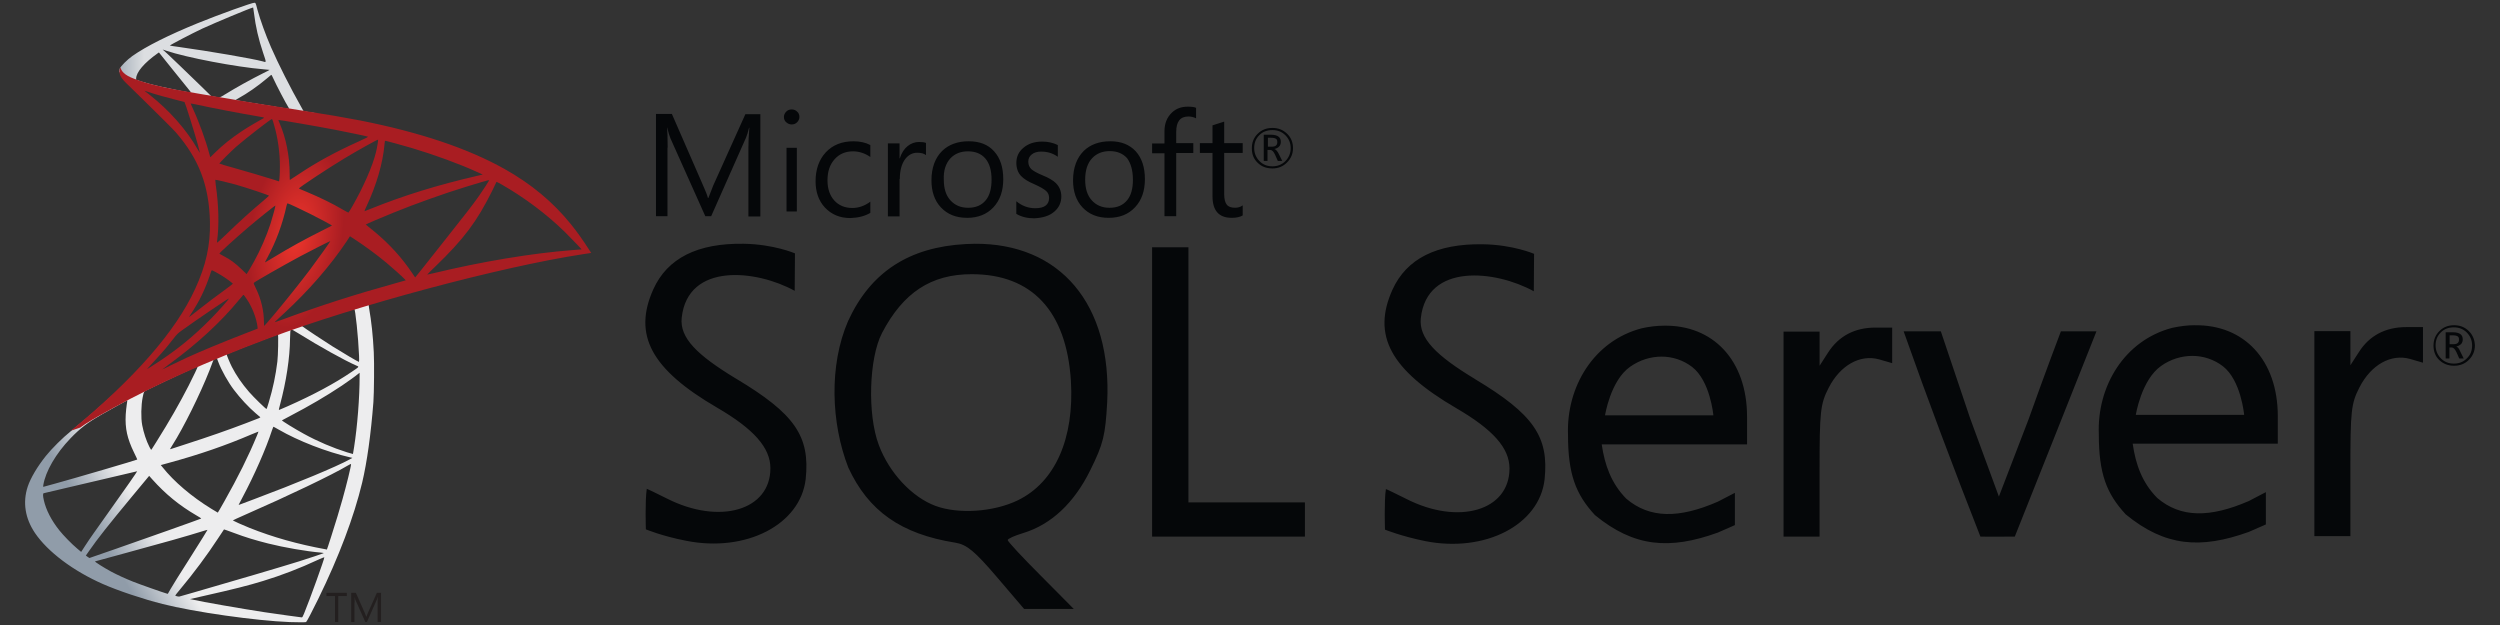
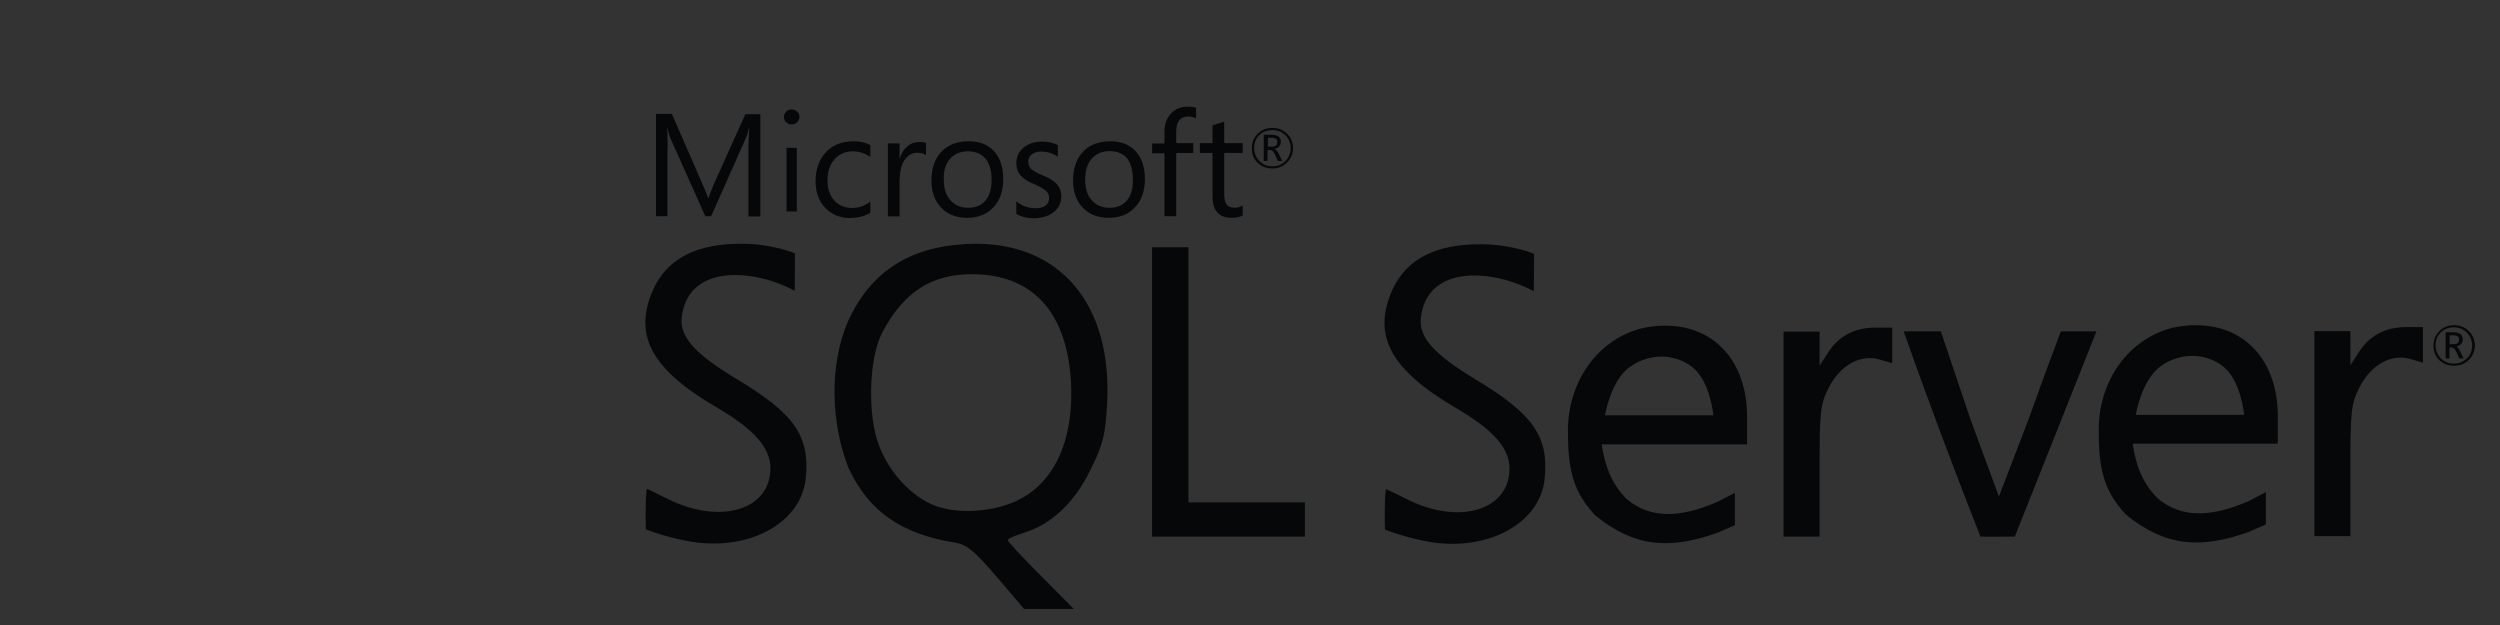
<svg xmlns="http://www.w3.org/2000/svg" width="600" height="150" version="1.1" viewBox="0 0 600 150">
  <rect x="0" y="0" width="600" height="150" fill="#333333" stroke="none" />
  <defs>
    <style>
      .cls-1 {
        fill: #050709;
      }

      .cls-2 {
        fill: url(#linear-gradient-2);
      }

      .cls-3 {
        fill: url(#radial-gradient);
      }

      .cls-4 {
        fill: #231f1f;
      }

      .cls-5 {
        fill: url(#linear-gradient);
      }
    </style>
    <linearGradient id="linear-gradient" x1="-10423.05" y1="-8694.806" x2="-10332.365" y2="-8748.39" gradientTransform="translate(1266.034 1167.04) scale(.119)" gradientUnits="userSpaceOnUse">
      <stop offset="0" stop-color="#909ca9" />
      <stop offset="1" stop-color="#ededee" />
    </linearGradient>
    <linearGradient id="linear-gradient-2" x1="-10421.014" y1="-9704.723" x2="-10348.047" y2="-9704.723" gradientTransform="translate(1266.034 1167.04) scale(.119)" gradientUnits="userSpaceOnUse">
      <stop offset="0" stop-color="#939fab" />
      <stop offset="1" stop-color="#dcdee1" />
    </linearGradient>
    <radialGradient id="radial-gradient" cx="-3483.691" cy="-6504.817" fx="-3483.691" fy="-6504.817" r="96.879" gradientTransform="translate(-99.5 -1488.627) rotate(-171.457) scale(.115 .231) skewX(-.189)" gradientUnits="userSpaceOnUse">
      <stop offset="0" stop-color="#ee352c" />
      <stop offset="1" stop-color="#a91d22" />
    </radialGradient>
  </defs>
  <g>
    <g id="Layer_1">
      <g>
        <path class="cls-1" d="M233.82,58.508c-.676,0-1.352.064-2.023.064-13.657.728-22.867,6.738-28.253,18.475-4.606,10.615-4.103,24.49.052,35.17,4.831,10.436,12.638,15.943,25.669,18.023,2.757.452,4.606,1.965,9.946,8.2l6.571,7.698h11.917l-7.924-7.988c-4.38-4.38-7.923-8.194-7.923-8.529,0-.335,1.676-1.069,3.704-1.687,6.687-2.023,12.239-7.189,16.123-15.106,3.144-6.357,3.595-8.323,4.045-16.232,1.179-23.544-11.234-38.263-31.905-38.095l.001.007v0ZM244.268,120.076c-5.797,2.808-14.216,3.368-19.711,1.352-5.682-2.087-11.183-7.987-13.657-14.667-2.75-7.305-2.358-20.78.786-26.849,5.057-9.662,11.743-14.107,21.515-14.107,14.493,0,22.739,8.877,23.814,25.56.85,13.927-3.813,24.375-12.742,28.704l-.006.006ZM450.128,78.618c-4.999,0-8.825,2.023-11.402,6.01l-2.023,3.157v-8.207h-8.651v49.214h8.645v-15.73c0-14.384.179-16.065,2.19-20.002,2.77-5.398,7.536-8.09,12.143-6.801l3.092.902v-8.529h-3.994v-.013ZM399.304,78.167c-1.695,0-3.492.226-5.282.619-11.576,3.027-18.101,14.106-17.702,25.508,0,9.547,1.855,14.319,6.461,19.325,9.437,7.742,17.972,8.361,29.489,4.206,1.965-.837,4.103-1.804,4.103-1.804v-7.742l-4.103,2.126c-9.321,4.058-16.342,4.058-21.966-.722-3.587-3.652-5.166-8.033-5.893-13.031h34.881v-6.636c0-13.527-8.142-22.069-19.995-21.85h.007l-0.0 0ZM385.197,99.747s1.289-8.438,6.068-11.749c2.3-1.624,4.941-2.409,7.524-2.409,2.59,0,5.173.837,7.305,2.467,4.381,3.369,5.115,11.627,5.115,11.627h-26.011v.064h-0v0ZM176.638,90.87c-9.379-5.682-13.54-9.779-13.031-14.61,1.456-13.366,17.972-11.517,27.119-6.46l.065-8.992s-5.057-2.19-12.304-2.306c-11.118-.168-18.307,3.478-21.675,10.899-4.948,10.951-.567,19.208,15.267,28.42,8.889,5.172,12.818,9.662,12.818,14.558,0,10.114-12.194,13.644-24.774,7.298-2.589-1.288-4.779-2.364-4.895-2.364-.451,2.867-.219,9.727-.219,9.727,0,0,3.865,1.624,9.662,2.744,14.377,2.866,27.46-3.878,28.697-14.828,1.076-10.28-2.642-15.672-16.729-24.092l-.001.007h-0ZM526.692,78.051c-1.688,0-3.479.232-5.347.625-11.562,3.027-18.075,14.107-17.631,25.509,0,9.534,1.849,14.261,6.455,19.26,9.437,7.75,17.972,8.374,29.548,4.213,1.958-.837,4.09-1.79,4.09-1.79v-7.756l-4.097,2.138c-9.34,4.045-16.362,4.045-21.966-.734-3.608-3.646-5.173-7.975-5.901-13.032h34.823v-6.635c0-13.462-8.143-22.011-19.995-21.785l.02-.014h-0ZM512.585,99.631s1.301-8.426,6.074-11.801c2.293-1.629,4.934-2.416,7.517-2.416,2.577,0,5.173.837,7.306,2.474,4.38,3.369,5.115,11.685,5.115,11.685h-26.005l-.007.058h0ZM354.019,90.98c-9.379-5.669-13.527-9.779-13.025-14.61,1.456-13.373,17.972-11.517,27.119-6.46l.065-8.992s-5.057-2.19-12.304-2.294c-11.118-.167-18.307,3.479-21.682,10.899-4.941,10.95-.503,19.209,15.279,28.42,8.877,5.166,12.806,9.598,12.806,14.493,0,10.114-12.187,13.702-24.768,7.298-2.577-1.288-4.766-2.351-4.895-2.351-.451,2.866-.219,9.727-.219,9.727,0,0,3.819,1.565,9.598,2.744,14.39,2.873,27.48-3.865,28.71-14.816,1.069-10.229-2.641-15.621-16.684-24.046v-.012l-0-0ZM577.523,78.502c-4.999,0-8.869,2.029-11.402,6.016l-2.023,3.143v-8.193h-8.651v49.201h8.645v-15.73c0-14.378.173-16.066,2.191-19.995,2.77-5.391,7.536-8.09,12.142-6.796l3.092.902v-8.547h-3.993l0-0ZM285.224,90.696v-31.345h-8.722v69.428h36.679v-8.2h-27.957v-29.883l-0.0 0ZM486.922,100.468l-7.189,18.706-6.912-18.81-7.021-20.845h-8.928c5.785,16.4,12.077,33.084,18.423,49.259,2.751.064,5.508,0,8.258,0l9.708-24.375,9.888-24.878h-8.535s-3.769,9.882-7.698,20.948l.006-.007h0ZM305.321,40.432c1.404,0,2.577-.45,3.543-1.417.953-.954,1.456-2.075,1.456-3.479,0-1.404-.503-2.577-1.456-3.479-.966-.902-2.081-1.353-3.479-1.353-1.417,0-2.589.452-3.543,1.404-.966.954-1.404,2.126-1.404,3.479,0,1.417.451,2.589,1.404,3.479.902.901,2.075,1.352,3.479,1.352v.012h0ZM302.23,32.445c.837-.837,1.855-1.224,3.156-1.224,1.224,0,2.242.387,3.093,1.224.837.837,1.288,1.855,1.288,3.092,0,1.237-.451,2.306-1.288,3.143-.85.837-1.868,1.237-3.093,1.237-1.243,0-2.255-.386-3.092-1.237-.837-.837-1.288-1.907-1.288-3.143,0-1.237.386-2.254,1.224-3.092ZM304.31,35.988h.567c.4,0,.793.386,1.127,1.121l.677,1.52h1.063l-.837-1.688c-.341-.676-.676-1.069-1.069-1.179.496-.116.889-.283,1.172-.618.283-.289.386-.683.386-1.127,0-.515-.161-.901-.502-1.185-.387-.322-1.005-.496-1.804-.496h-1.79v6.294h.902v-2.641l.109.001v-0ZM304.31,33.063h.786c.567,0,.966.116,1.185.283.213.168.271.387.271.786,0,.728-.452,1.07-1.288,1.07h-.966v-2.139h.012ZM160.237,35.427c0-2.19-.064-3.819-.116-4.779h.052c.225,1.133.502,1.977.728,2.538l8.374,18.706h1.404l8.374-18.874c.226-.515.452-1.288.728-2.364h.064c-.167,1.868-.225,3.491-.225,4.786v16.51h2.866v-24.543h-3.594l-7.697,17.07c-.284.676-.677,1.688-1.179,3.028h-.116c-.167-.664-.56-1.675-1.12-2.912l-7.524-17.244h-3.819v24.542h2.757v-16.452l.045-.012h-0ZM188.767,35.473h2.474v15.285h-2.474v-15.285ZM190.004,29.868c.516,0,.954-.174,1.288-.515.342-.335.567-.773.567-1.288,0-.503-.168-.954-.561-1.288-.348-.342-.793-.516-1.301-.516-.502,0-.953.174-1.289.516-.34.334-.566.786-.566,1.288,0,.561.174.953.566,1.288.387.341.786.515,1.289.515h.006-0ZM208.878,51.094v-2.693c-1.353,1.011-2.809,1.514-4.316,1.514-1.803,0-3.266-.618-4.335-1.803-1.063-1.172-1.629-2.803-1.629-4.832,0-2.126.567-3.814,1.739-5.102,1.127-1.237,2.59-1.855,4.381-1.855,1.462,0,2.866.452,4.161,1.354v-2.866c-1.179-.618-2.525-.902-4.045-.902-2.809,0-4.998.902-6.635,2.642-1.624,1.739-2.461,4.103-2.461,6.957,0,2.538.728,4.67,2.242,6.3,1.578,1.674,3.595,2.525,6.068,2.525,1.912-.053,3.478-.452,4.831-1.238h0ZM215.957,42.945c0-2.016.451-3.646,1.288-4.767.786-1.011,1.739-1.52,2.866-1.52.954,0,1.63.174,2.125.567v-2.925c-.386-.167-.947-.225-1.674-.225-1.011,0-1.913.34-2.705.966-.837.663-1.507,1.675-1.9,2.963h-.064v-3.588h-2.802v17.521h2.808v-8.992h.058ZM232.08,52.285c2.641,0,4.767-.85,6.345-2.538,1.571-1.676,2.357-3.93,2.357-6.739,0-2.866-.721-5.056-2.19-6.687-1.456-1.629-3.479-2.416-6.12-2.416s-4.767.786-6.345,2.306c-1.688,1.676-2.577,4.04-2.577,7.074,0,2.641.722,4.831,2.242,6.461,1.571,1.687,3.652,2.531,6.287,2.531v.007l-0.0 0ZM228.087,38.01c1.069-1.127,2.474-1.688,4.213-1.688,1.804,0,3.157.561,4.162,1.688,1.011,1.179,1.514,2.861,1.514,5.108,0,2.138-.451,3.82-1.405,4.947-.953,1.179-2.357,1.803-4.213,1.803-1.803,0-3.201-.625-4.271-1.803-1.063-1.185-1.572-2.809-1.572-4.947-.109-2.126.451-3.865,1.572-5.108h-0ZM253.08,50.758c1.069-.953,1.636-2.125,1.636-3.595,0-1.288-.452-2.357-1.289-3.201-.683-.676-1.739-1.288-3.266-1.907-1.353-.566-2.19-1.069-2.642-1.462-.451-.451-.728-1.011-.728-1.803,0-.728.284-1.288.838-1.739.567-.45,1.288-.669,2.255-.669,1.514,0,2.808.399,3.993,1.243v-2.809c-1.134-.566-2.364-.837-3.768-.837-1.803,0-3.324.496-4.445,1.455-1.179.954-1.739,2.191-1.739,3.646,0,1.288.386,2.358,1.12,3.143.618.67,1.676,1.353,3.144,1.965,1.405.619,2.358,1.179,2.866,1.629.502.452.728,1.011.728,1.676,0,1.636-1.12,2.48-3.311,2.48-1.688,0-3.201-.554-4.555-1.675v3.027c1.224.735,2.693,1.07,4.316,1.07,2.081-.109,3.71-.618,4.831-1.63l.014-.007v-0ZM266.453,33.907c-2.642,0-4.767.786-6.345,2.306-1.675,1.676-2.577,4.04-2.577,7.074,0,2.641.728,4.831,2.242,6.461,1.578,1.687,3.652,2.531,6.294,2.531,2.705,0,4.767-.85,6.345-2.538,1.578-1.674,2.364-3.929,2.364-6.738,0-2.866-.734-5.056-2.19-6.686-1.519-1.63-3.543-2.416-6.119-2.416l-.012.006h-0ZM271.902,43.119c0,2.138-.451,3.82-1.404,4.947-.954,1.179-2.358,1.803-4.213,1.803-1.804,0-3.202-.625-4.271-1.803-1.063-1.185-1.571-2.809-1.571-4.947,0-2.255.561-3.993,1.688-5.167,1.062-1.121,2.467-1.688,4.213-1.688,1.739,0,3.137.566,4.148,1.688.902,1.237,1.405,2.918,1.405,5.167h.007-0ZM279.491,51.886h2.802v-15.17h4.103v-2.358h-4.103v-2.705c0-2.46.953-3.697,2.924-3.697.664,0,1.34.167,1.843.451v-2.531c-.503-.225-1.179-.277-2.023-.277-1.513,0-2.75.451-3.762,1.404-1.179,1.121-1.803,2.577-1.803,4.548v2.873h-2.964v2.357h2.964v15.112l.02-.008ZM291.002,47.106c0,3.427,1.514,5.173,4.606,5.173,1.121,0,1.965-.18,2.641-.58v-2.409c-.515.387-1.127.567-1.803.567-.953,0-1.623-.226-2.016-.735-.4-.502-.625-1.353-.625-2.525v-9.887h4.444v-2.358h-4.444v-5.166c-.966.335-1.913.618-2.809.901v4.264h-3.027v2.358h3.027v10.39l.006.006ZM592.467,79.404c-.953-.901-2.081-1.352-3.478-1.352-1.417,0-2.59.451-3.543,1.417-.953.947-1.405,2.125-1.405,3.479,0,1.404.452,2.577,1.398,3.478.954.902,2.126,1.353,3.543,1.353,1.398,0,2.577-.452,3.543-1.405.947-.966,1.449-2.081,1.449-3.478-.052-1.417-.561-2.59-1.514-3.491l.007-.001ZM592.017,86.039c-.838.837-1.855,1.224-3.092,1.224-1.224,0-2.241-.386-3.092-1.224-.837-.85-1.289-1.913-1.289-3.157,0-1.224.386-2.241,1.237-3.092.837-.837,1.849-1.224,3.143-1.224,1.224,0,2.242.387,3.092,1.224.837.85,1.288,1.868,1.288,3.092,0,1.302-.386,2.306-1.288,3.157ZM589.491,83.172c.502-.116.902-.341,1.179-.618.284-.29.387-.684.387-1.133,0-.503-.161-.902-.502-1.179-.386-.322-1.011-.496-1.803-.496h-1.791v6.287h.902v-2.641h.56c.387,0,.774.386,1.121,1.121l.67,1.514h1.07l-.837-1.688c-.29-.734-.625-1.07-.966-1.179l.011.014v-0ZM588.873,82.606h-.966v-2.125h.793c.561,0,.953.102,1.179.277.225.167.277.386.277.786,0,.728-.451,1.063-1.288,1.063l.006-.001v0Z" />
        <g>
          <g>
-             <path class="cls-5" d="M91.798,70.068l-29.778,9.724-25.906,11.434-7.248,1.913c-1.846,1.756-3.781,3.534-5.875,5.335-2.296,1.981-4.434,3.781-6.077,5.087-1.823,1.441-4.524,4.142-5.897,5.852-2.048,2.566-3.669,5.289-4.367,7.383-1.238,3.781-.63,7.608,1.756,11.142,3.061,4.501,9.161,9.093,16.273,12.221,3.624,1.598,9.724,3.646,14.315,4.794,7.63,1.936,22.395,4.029,30.521,4.344,1.643.067,3.849.067,3.939,0,.18-.113,1.441-2.521,2.904-5.514,4.997-10.196,8.598-19.762,10.556-27.932,1.17-4.952,2.093-11.546,2.701-19.356.158-2.183.225-9.498.09-11.975-.203-4.051-.563-7.337-1.125-10.556-.09-.473-.113-.901-.068-.923.09-.067.36-.157,4.029-1.216l-.742-1.755v-.001h0l-0-0ZM85.001,74.052c.27,0,.99,6.91,1.17,11.277.045.923.022,1.53-.022,1.53-.18,0-3.804-2.138-6.392-3.759-2.251-1.418-6.527-4.254-7.202-4.794-.226-.157-.203-.18,1.643-.81,3.128-1.058,10.556-3.444,10.804-3.444ZM69.831,79.049c.203,0,.72.292,1.958,1.058,4.637,2.903,10.939,6.415,13.64,7.585.833.36.922.225-.99,1.531-4.096,2.791-9.206,5.537-15.463,8.305-1.103.495-2.025.878-2.048.878-.045,0,.09-.562.27-1.238,1.508-5.605,2.364-11.277,2.409-15.823q.022-2.251.225-2.318c-.045.023-.023.023,0,.023v0ZM66.702,80.242c.135.135.045,5.177-.135,6.55-.405,3.286-1.035,6.347-2.07,9.791-.248.832-.473,1.53-.518,1.575-.091.112-3.174-2.904-4.187-4.074-1.756-2.026-3.128-4.052-4.141-6.032-.518-1.013-1.328-2.993-1.26-3.061.36-.248,12.222-4.839,12.312-4.749l0-0ZM51.982,86.027c.022,0,.045,0,.068.022.045.045.203.405.338.81.72,1.958,2.34,4.839,3.736,6.685,1.531,2.026,3.534,4.186,5.199,5.604.54.45,1.035.878,1.103.945.135.135.18.112-3.489,1.508-4.254,1.621-8.89,3.241-14.202,4.952-1.269.409-2.537.822-3.803,1.238-.203.068-.135-.045.45-.968,2.633-4.119,6.64-12.199,8.891-17.916.383-.99.765-1.981.833-2.206.09-.315.202-.428.495-.585.158-.045.315-.09.383-.09v-0ZM47.481,87.895c.067.045-1.081,2.453-2.206,4.659-2.183,4.254-4.569,8.441-7.765,13.527-.54.878-1.058,1.688-1.125,1.778-.112.158-.158.112-.518-.585-.765-1.508-1.396-3.444-1.733-5.222-.338-1.756-.27-4.817.113-6.707.292-1.395.27-1.373.945-1.711,2.881-1.463,12.199-5.83,12.29-5.74l-0-0ZM86.306,89.47v.945c0,5.019-.54,11.907-1.328,16.926-.135.878-.248,1.598-.27,1.621,0,0-.653-.18-1.418-.405-3.376-1.058-7.045-2.611-10.354-4.434-2.184-1.193-5.357-3.151-5.267-3.242.022-.022.968-.518,2.07-1.103,4.412-2.296,8.643-4.772,12.312-7.225,1.373-.923,3.443-2.408,3.894-2.813l.36-.27h0ZM30.487,96.132c.09,0,.067.18-.068.99-.09.585-.202,1.666-.247,2.408-.18,3.286.36,5.717,1.981,9.048.45.923.811,1.688.788,1.71-.158.135-15.058,4.502-19.74,5.785-1.395.382-2.611.72-2.701.742-.157.045-.18.023-.112-.36.518-3.308,3.039-7.63,6.55-11.276,2.341-2.431,4.209-3.849,7.405-5.672,2.296-1.305,5.829-3.263,6.1-3.353 0-.023.023-.023.045-.023h0ZM65.599,102.412c.022-.022.563.27,1.215.653,4.817,2.791,11.524,5.38,17.241,6.707l.518.113-.72.405c-2.993,1.666-12.829,5.762-22.89,9.521-1.463.54-2.904,1.08-3.174,1.193-.27.112-.518.18-.518.158,0-.023.405-.811.923-1.778,2.814-5.267,5.65-11.682,7.09-16.138.18-.428.293-.81.316-.833v-0ZM62.02,103.583c.023.023-.157.495-.383,1.035-1.958,4.749-4.524,9.926-7.81,15.733-.833,1.486-1.531,2.679-1.553,2.679-.022,0-.698-.405-1.508-.901-4.772-2.926-9.003-6.527-11.771-10.016l-.405-.495,2.048-.563c7.338-2.003,13.572-4.164,19.762-6.82.878-.36,1.598-.653,1.621-.653ZM84.258,111.348s.023.023,0,0c.022.518-1.126,5.154-2.071,8.508-.788,2.814-1.463,5.019-2.701,8.913-.54,1.711-1.012,3.129-1.035,3.129-.022,0-.157-.022-.292-.067-6.685-1.216-12.672-2.904-18.299-5.154-1.576-.63-3.826-1.643-3.961-1.756-.045-.045,1.306-.675,3.016-1.418,10.241-4.479,20.865-9.566,24.511-11.749.428-.27.765-.405.833-.405h-0ZM32.918,113.104c.045.045-2.813,4.164-6.82,9.768-1.395,1.958-3.016,4.254-3.623,5.109-.608.855-1.531,2.206-2.048,3.016l-.946,1.463-1.013-.855c-1.193-.991-3.263-3.106-4.186-4.277-1.936-2.408-3.241-4.952-3.759-7.27-.248-1.081-.248-1.621-.023-1.688.338-.09,6.347-1.508,11.975-2.814,3.129-.72,6.752-1.575,8.058-1.89,1.306-.316,2.364-.563,2.386-.563h-0ZM35.799,114.206l.72.81c3.242,3.624,6.55,6.303,10.557,8.643.72.405,1.26.765,1.215.788-.157.112-13.91,4.996-20.279,7.202-3.579,1.26-6.527,2.273-6.549,2.273-.022,0-.225-.135-.451-.292l-.405-.293.653-.945c2.116-3.061,4.772-6.415,10.556-13.392l3.984-4.794v-0ZM53.76,127.058c.022-.022,1.012.338,2.228.788,2.926,1.103,5.244,1.8,8.351,2.588,3.826.968,9.363,1.913,12.627,2.183.495.045.765.09.675.158-.158.09-3.466,1.193-5.897,1.958-3.872,1.215-15.688,4.704-25.321,7.473-1.778.518-3.309.945-3.399.968-.225.045-.968-.158-.968-.248,0-.045.54-.742,1.193-1.508,3.241-3.871,6.46-8.193,9.138-12.289.743-1.126,1.373-2.048,1.373-2.071v-0ZM49.798,127.171c.022.022-1.575,2.588-4.366,7-1.193,1.868-2.521,3.984-2.994,4.727-.45.72-1.125,1.846-1.508,2.476l-.653,1.148-.338-.09c-.811-.225-6.505-2.229-8.013-2.836-1.868-.743-3.804-1.643-5.245-2.408-1.8-.968-4.051-2.409-3.871-2.453.045-.022,3.129-.856,6.842-1.868,9.859-2.679,15.328-4.232,18.907-5.357.653-.203,1.215-.36,1.238-.337l-0-0ZM77.821,133.743h.022c.09.225-3.556,10.354-4.884,13.55-.292.72-.404.901-.562.878-.383-.022-5.672-.765-8.891-1.238-5.604-.855-15.013-2.499-17.376-3.039l-.54-.112,3.353-.766c7.203-1.621,10.669-2.498,14.18-3.579,4.434-1.35,8.823-3.039,13.257-5.109.698-.315,1.283-.563,1.441-.585l0.0 0Z" />
-             <path class="cls-2" d="M61.098.654c-.495-.067-8.486,2.814-13.64,4.907-6.955,2.836-12.357,5.537-15.688,7.878-1.238.878-2.791,2.431-3.038,3.039-.09.225-.135.495-.135.765l3.016,2.859,7.18,2.296,17.084,3.061,19.537,3.354.203-1.688c-.067,0-.113-.022-.18-.022l-2.567-.405-.517-.923c-2.656-4.682-5.582-10.489-7.293-14.405-1.328-3.039-2.588-6.549-3.286-9.071-.383-1.531-.428-1.621-.675-1.643v-.001h-.001l-0.0 0ZM60.737,1.802h.023c.022.022.112.653.202,1.395.382,3.152,1.081,6.19,2.183,9.476.833,2.476.833,2.341-.135,2.048-2.296-.63-12.582-2.408-20.032-3.444-1.193-.158-2.206-.315-2.206-.338-.09-.09,5.379-2.949,7.788-4.074,3.084-1.418,11.546-4.952,12.176-5.064v-0ZM39.04,11.886l.878.292c4.771,1.621,16.768,3.917,23.385,4.457.743.068,1.373.135,1.395.135.022.022-.607.36-1.418.743-3.196,1.598-6.707,3.556-9.138,5.064-.72.45-1.373.81-1.463.81-.09,0-.563-.09-1.058-.158l-.9-.135-2.251-2.206c-3.961-3.849-7.068-6.82-8.261-7.945l-1.171-1.058ZM38.14,12.583l3.174,3.962c1.733,2.183,3.489,4.321,3.872,4.794.382.473.698.856.675.878-.09.067-4.591-.811-6.978-1.35-2.453-.563-3.466-.833-4.974-1.305l-1.238-.405v-.315c.022-1.508,1.936-3.759,5.177-6.054l.293-.203v-0ZM65.104,17.985c.09,0,.202.202.472.81.765,1.688,3.152,6.235,3.736,7.112.181.293.495.315-2.678-.202-7.63-1.238-10.084-1.643-10.084-1.688,0-.022.225-.18.518-.338,2.363-1.305,4.749-2.971,6.865-4.749.518-.428.99-.833,1.08-.901.022-.045.068-.067.09-.045v0Z" />
-             <path class="cls-3" d="M28.889,16.162s-.495.788-.022,1.959c.293.72,1.148,1.598,2.116,2.498,0,0,10.016,9.768,11.231,11.164,5.537,6.392,7.945,12.694,8.17,21.382.135,5.582-.923,10.489-3.556,16.183-4.682,10.219-14.563,21.495-29.801,34.01l2.229-.743c1.44-1.081,3.399-2.228,7.99-4.749,10.601-5.807,22.53-11.142,37.161-16.634,21.067-7.923,55.707-17.196,75.423-20.212l2.049-.315-.315-.495c-1.8-2.791-3.039-4.524-4.524-6.37-4.321-5.357-9.565-9.701-15.98-13.302-8.823-4.929-20.235-8.778-34.685-11.636-2.723-.54-8.711-1.576-13.572-2.318-10.309-1.598-16.971-2.701-24.308-3.961-2.633-.45-6.572-1.125-9.183-1.688-1.35-.293-3.939-.901-5.964-1.598-1.621-.631-3.962-1.261-4.457-3.174l-0.0 0ZM34.696,21.789c.022-.022.382.112.855.27.855.292,1.958.63,3.264.99.988.272,1.978.534,2.971.788,1.35.337,2.476.653,2.498.653.158.158,2.431,7.427,3.196,10.218.292,1.058.518,1.958.495,1.958-.023.023-.27-.36-.563-.878-2.634-4.637-6.797-9.341-11.614-13.122-.63-.45-1.103-.855-1.103-.877v0ZM45.77,24.85c.113,0,.608.068,1.215.202,3.826.855,10.691,2.161,15.08,2.904.743.112,1.328.248,1.328.292,0,.045-.27.202-.608.383-.742.382-3.736,2.16-4.726,2.836-2.499,1.666-4.749,3.466-6.37,5.087-.653.653-1.216,1.193-1.216,1.193,0,0-.135-.382-.248-.855-.81-3.129-2.498-7.765-4.029-11.029-.248-.518-.45-.99-.45-1.035,0,.045,0,.023.023.023l-0.0 0ZM65.261,28.564c.135.045.36.81.81,2.498.833,3.264,1.216,6.91,1.081,10.309-.045.945-.09,1.823-.135,1.936l-.067.225-1.17-.382c-2.408-.765-6.325-1.913-9.678-2.859-1.914-.518-3.466-.99-3.466-1.035,0-.135,2.791-2.926,3.984-3.984,2.273-2.004,8.44-6.775,8.643-6.707l-0-0ZM66.814,28.789c.068-.067,9.318,1.531,13.527,2.341,3.129.608,7.675,1.553,7.945,1.666.135.045-.338.315-1.846.99-5.942,2.679-10.354,5.087-14.742,8.013-1.148.765-2.116,1.395-2.138,1.395-.022,0-.045-.653-.045-1.44,0-4.276-.855-8.598-2.431-12.244-.157-.36-.292-.698-.27-.721ZM90.74,33.516c.068.067-.225,1.891-.495,2.971-.81,3.354-2.993,8.328-5.672,13.01-.473.833-.901,1.508-.946,1.531-.045.022-.652-.315-1.35-.72-2.611-1.531-5.582-2.971-8.823-4.322-.9-.382-1.688-.698-1.71-.742-.158-.135,7.09-4.929,10.916-7.225,3.039-1.846,7.99-4.592,8.08-4.501v0ZM92.451,33.786c.203,0,4.299,1.126,6.437,1.756,5.29,1.576,11.366,3.804,15.328,5.604l1.643.743-1.148.27c-9.678,2.228-17.961,4.794-25.952,8.035-.653.27-1.238.495-1.283.495-.045,0,.18-.518.472-1.148,2.408-5.109,3.961-10.444,4.344-14.99.023-.428.09-.765.158-.765l0.0 0ZM51.667,43.149c.067-.068,3.196.675,4.884,1.148,2.566.721,8.013,2.543,8.013,2.679,0,.022-.607.54-1.328,1.171-2.949,2.453-5.785,5.041-9.184,8.328-1.013.968-1.868,1.756-1.913,1.756-.045,0-.067-.135-.045-.315.518-3.781.405-8.643-.315-13.572-.068-.63-.135-1.17-.113-1.193ZM117.412,43.217c.045.045-1.441,2.386-2.386,3.713-1.35,1.936-3.332,4.502-7.811,10.129-2.363,2.971-5.019,6.325-5.897,7.45-.901,1.125-1.643,2.07-1.666,2.07-.022,0-.315-.405-.63-.9-2.521-3.781-5.537-7.09-9.116-10.061-.675-.563-1.418-1.171-1.665-1.351-.248-.18-.45-.36-.45-.382,0-.067,3.826-1.711,6.73-2.881,5.087-2.071,12.019-4.547,17.218-6.145,2.724-.855,5.627-1.688,5.672-1.643v0ZM119.145,43.667c.09-.022.63.248,1.283.63,5.47,3.129,10.826,7.158,15.058,11.299,1.193,1.171,4.141,4.232,4.096,4.254,0,0-1.035.09-2.251.18-9.476.721-21.607,2.723-33.267,5.537-.788.18-1.485.338-1.531.338-.045,0,.833-.878,1.936-1.935,6.842-6.595,9.971-10.759,13.662-18.186.518-1.103.968-2.048,1.013-2.116q-.022,0,0,0v-0ZM69.02,48.799c.315.067,3.241,1.441,5.447,2.543,2.026,1.012,5.064,2.633,5.222,2.768.022.022-1.058.585-2.386,1.238-4.232,2.116-7.855,4.119-11.637,6.415-1.08.653-1.981,1.193-2.003,1.193-.09,0-.068-.091.54-1.193,2.026-3.691,3.646-8.103,4.569-12.402.09-.338.18-.562.247-.562l0.0 0ZM66.094,49.339c.068.068-.698,2.836-1.17,4.344-.923,2.859-2.476,6.437-3.984,9.138-.361.63-.901,1.553-1.193,2.07l-.563.9-1.26-1.215c-1.463-1.418-2.656-2.296-4.186-3.084-.608-.315-1.081-.585-1.081-.63,0-.18,3.849-3.669,6.797-6.19,2.116-1.823,6.572-5.402,6.64-5.334l0-0ZM83.988,56.699l1.103.72c2.52,1.643,5.491,3.826,7.765,5.739,1.283,1.058,3.758,3.286,4.254,3.826l.27.293-1.823.518c-10.309,2.858-18.276,5.402-27.572,8.823-1.035.382-1.913.698-1.981.698-.135,0-.248.112,2.071-2.026,5.942-5.469,11.209-11.501,15.125-17.376l.788-1.215 0-0ZM79.284,57.869c.045.045-3.039,4.389-4.884,6.842-2.206,2.926-6.122,7.833-8.823,11.029-1.125,1.328-2.093,2.431-2.138,2.454-.068.022-.09-.315-.09-.833,0-2.724-.698-5.627-1.913-8.103-.518-1.035-.608-1.283-.495-1.395.428-.383,6.977-4.119,11.119-6.347,2.791-1.485,7.157-3.691,7.225-3.646l-0.0 0ZM50.834,64.847c.068,0,.585.27,1.171.585,1.44.788,2.723,1.665,3.871,2.611.045.045-.54.518-1.305,1.08-2.138,1.531-5.379,3.984-7.27,5.492-1.981,1.576-2.048,1.621-1.823,1.283,1.486-2.273,2.228-3.556,3.016-5.199.698-1.463,1.395-3.196,1.89-4.704.18-.653.405-1.148.45-1.148h0ZM58.419,70.789c.112-.022.248.18.855,1.081,1.283,1.913,2.273,4.479,2.521,6.55l.045.45-3.083,1.193c-5.515,2.138-10.601,4.254-14.045,5.829-.968.45-2.656,1.26-3.758,1.801-1.103.562-2.003.99-2.003.968s.698-.54,1.553-1.171c6.73-4.884,12.56-10.241,16.926-15.598.473-.563.901-1.081.945-1.103l.045-0h-0ZM54.931,71.644c.09.09-2.476,2.993-4.231,4.771-4.344,4.434-8.643,7.901-13.978,11.277-.675.428-1.283.81-1.35.855-.158.09.045-.135,2.386-2.679,1.486-1.598,2.611-2.949,3.894-4.614.855-1.103,1.013-1.26,2.251-2.139,3.309-2.386,10.939-7.563,11.029-7.473Z" />
-           </g>
-           <path class="cls-4" d="M80.402,149.276h.777v-6.224h2.057v-.777h-4.892v.777h2.058v6.224h-.001ZM85.116,144.6c0-.606,0-1.103-.045-1.382.051.331.166.554.217.72l2.389,5.338h.382l2.395-5.39c.064-.165.115-.382.223-.668-.051.554-.051.999-.051,1.338v4.715h.828v-6.995h-1.001l-2.165,4.829c-.051.172-.224.509-.332.892h-.064c-.045-.224-.159-.446-.318-.828l-2.166-4.893h-1.121v7.008h.783v-4.676l.045-.007-0.0 0Z" />
+             </g>
        </g>
      </g>
    </g>
  </g>
</svg>